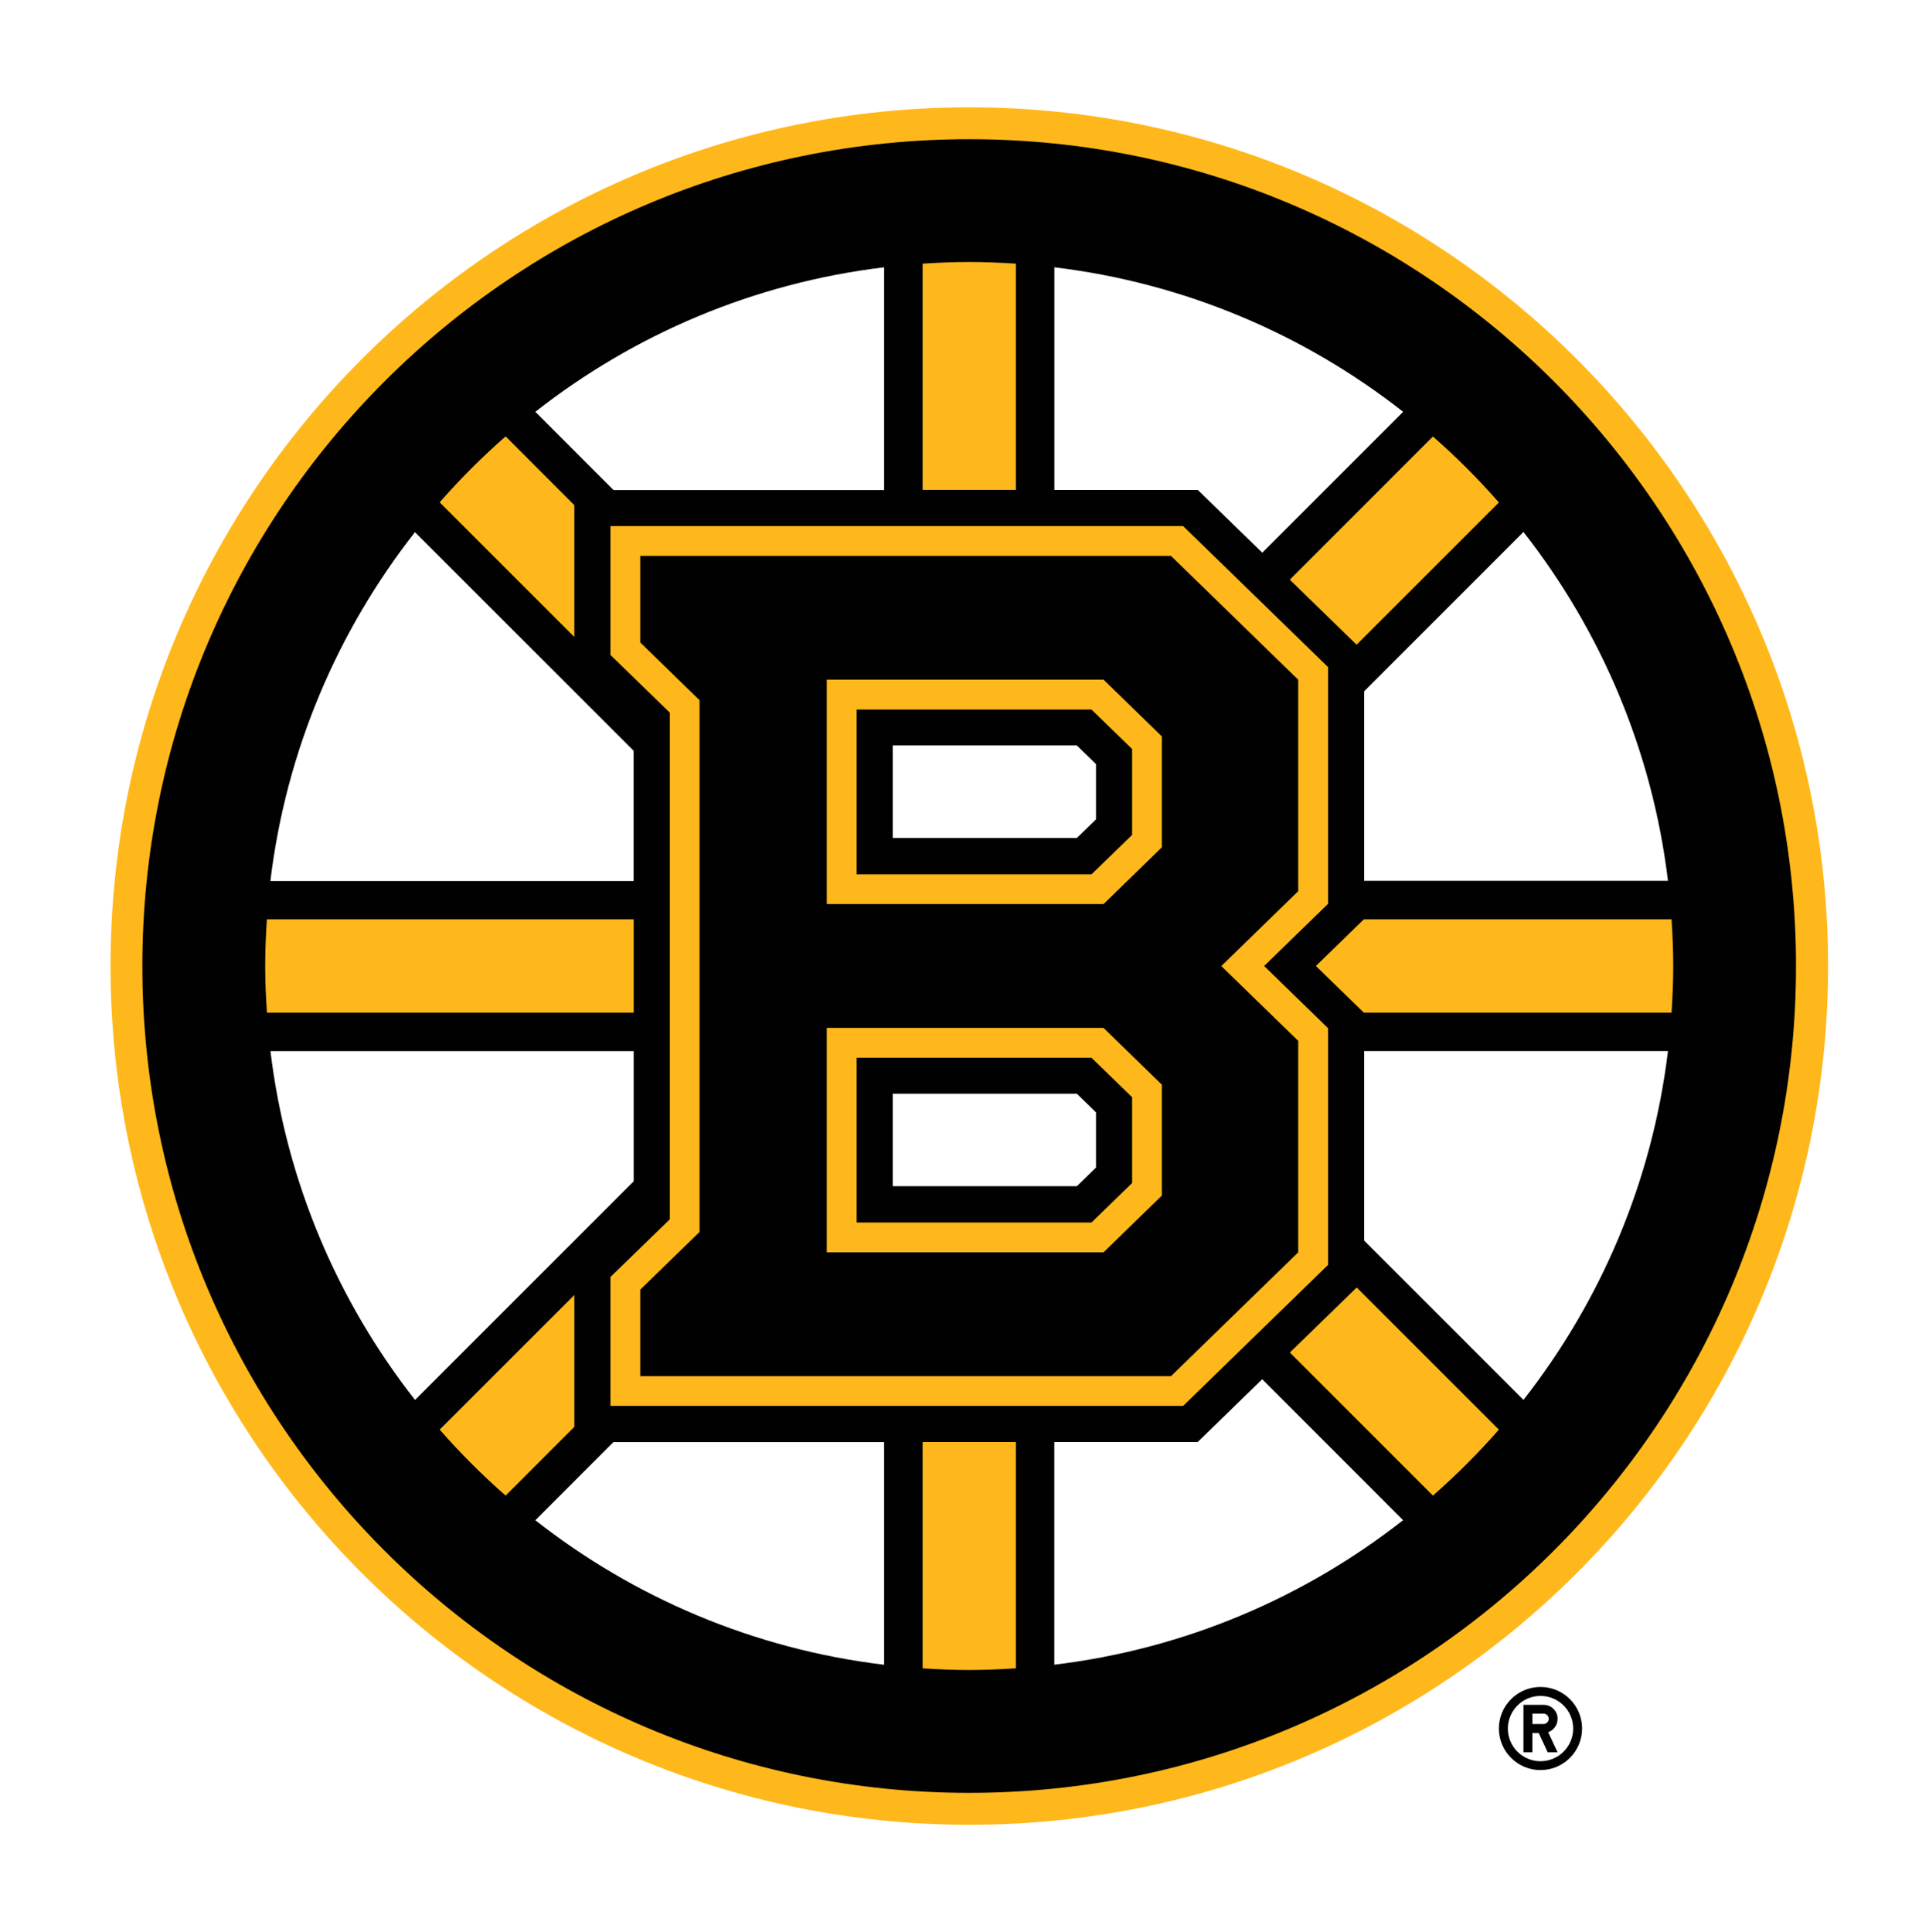
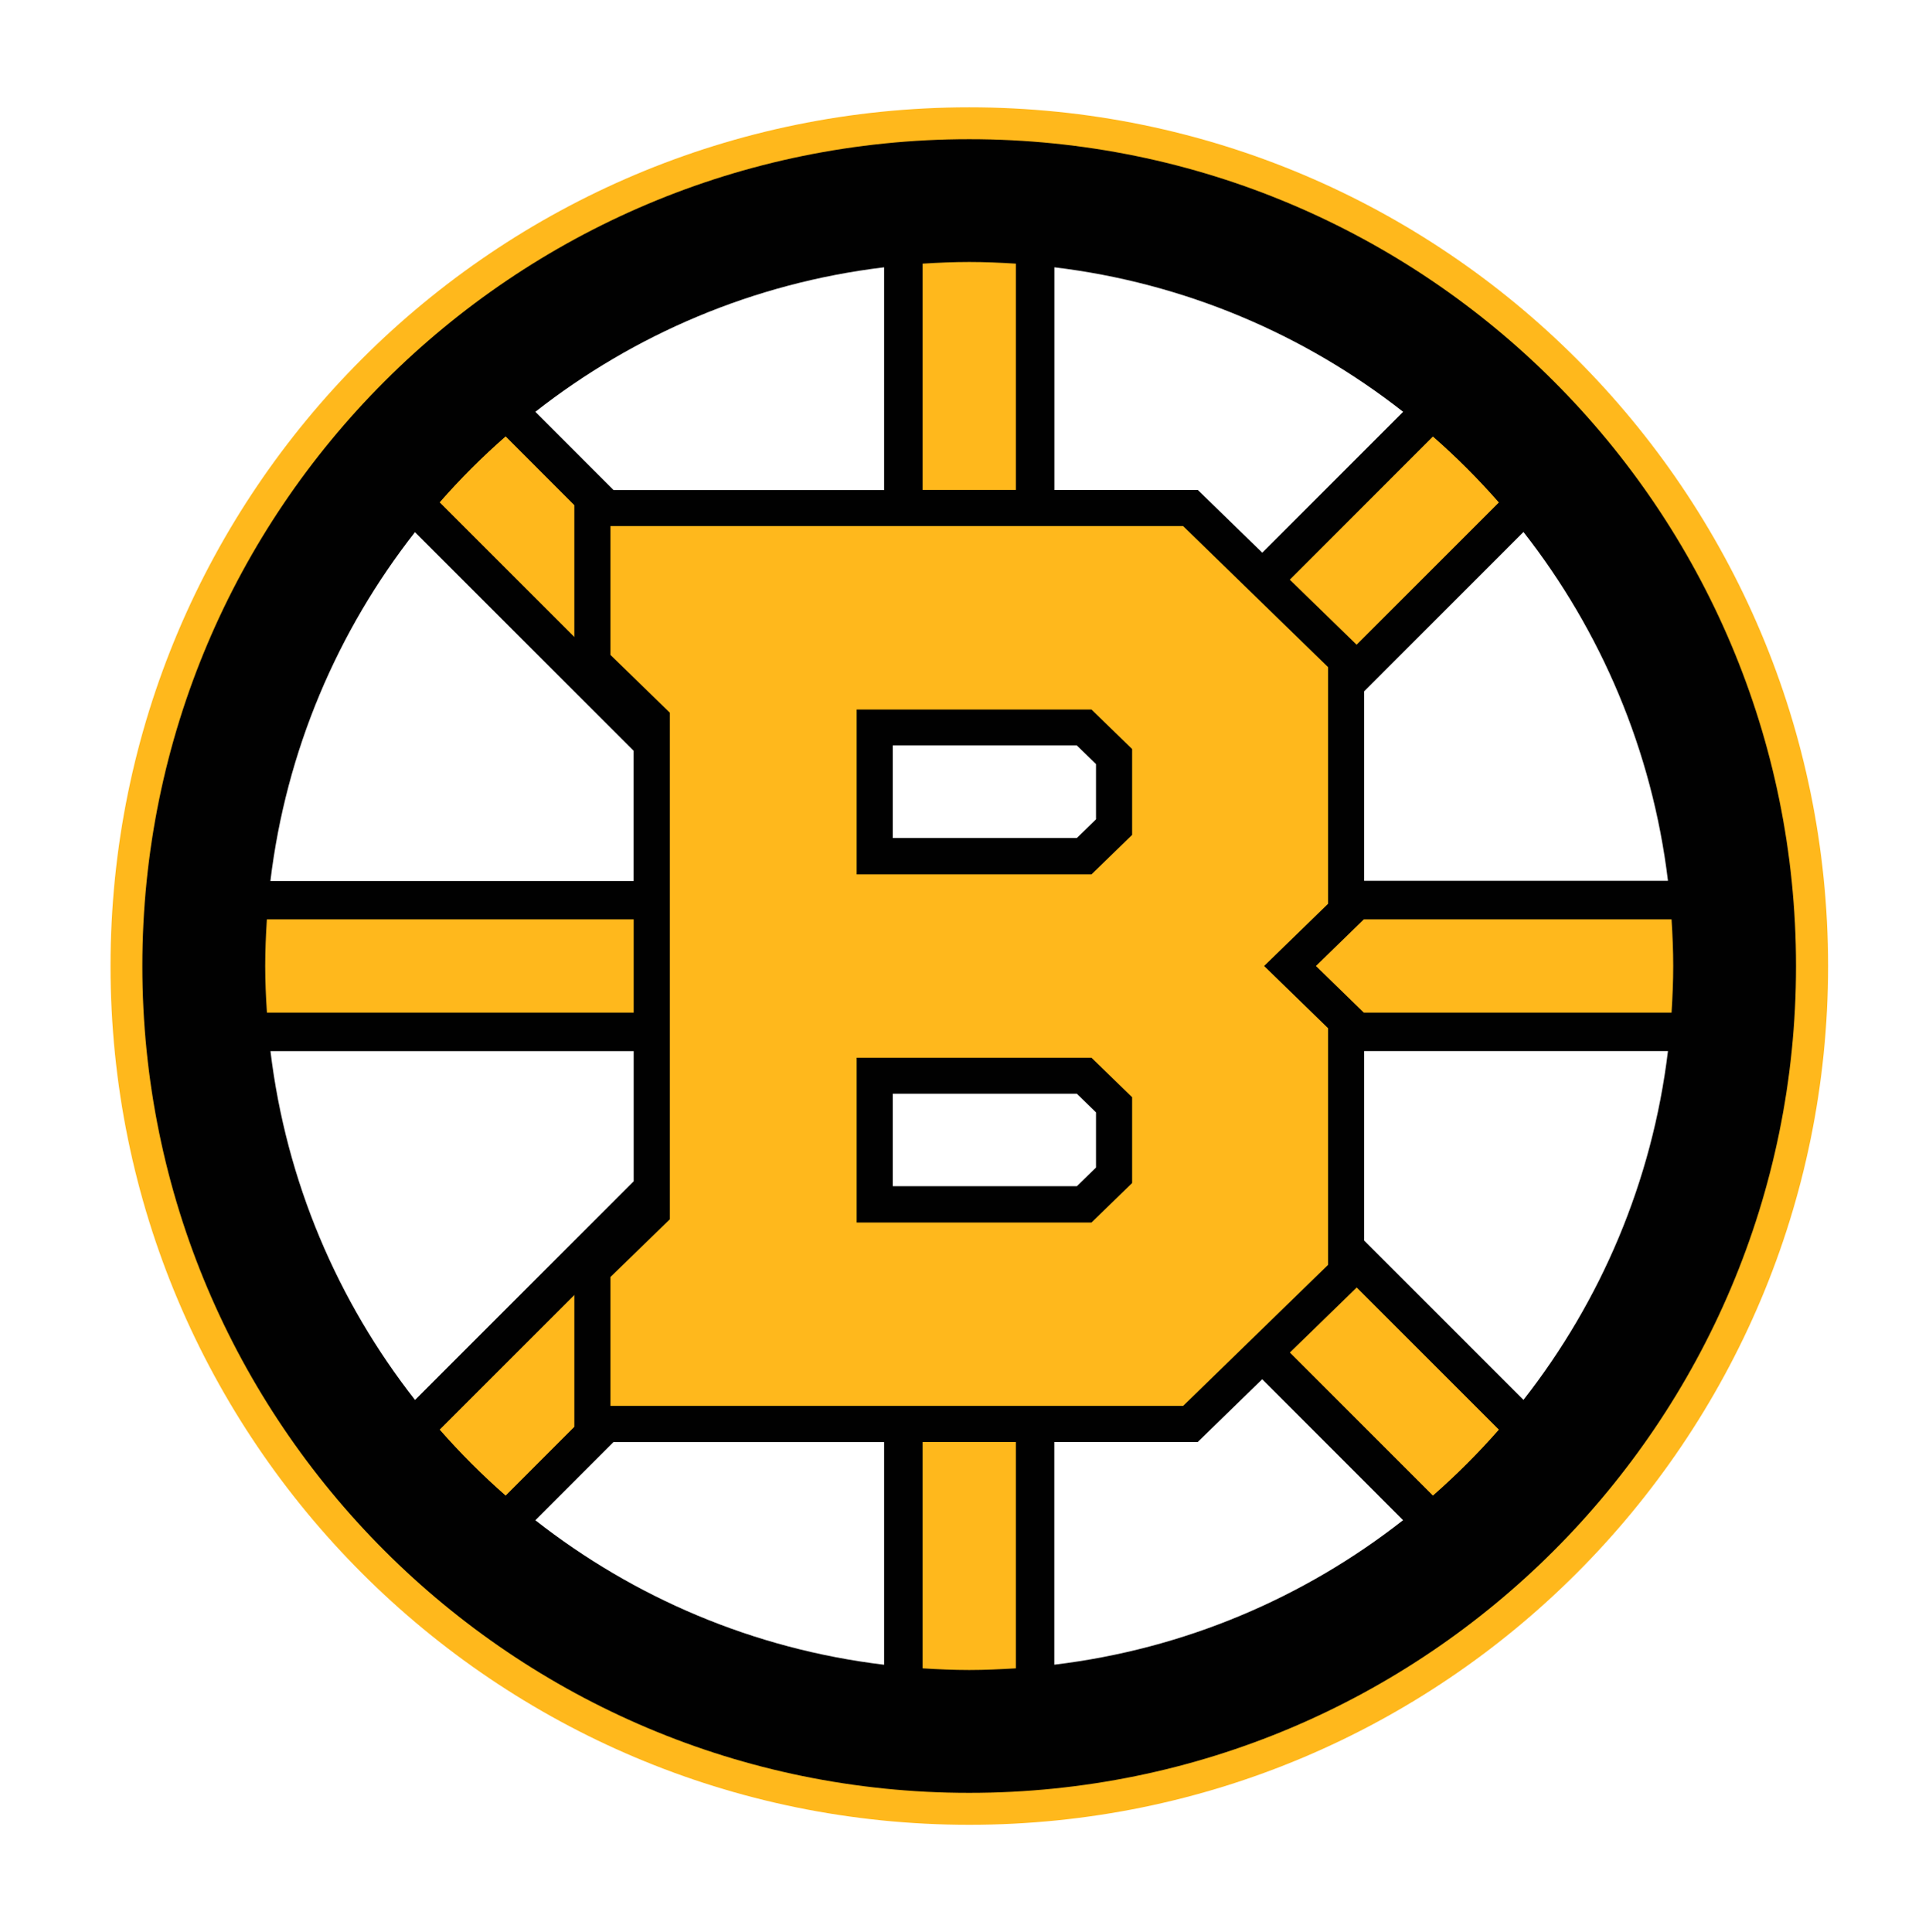
<svg xmlns="http://www.w3.org/2000/svg" id="Layer_2" viewBox="0 0 300.7 301.2">
  <defs>
    <style>.cls-1{fill:none;}.cls-2{fill:#010101;}.cls-3{fill:#fff;}.cls-4{fill:#ffb81c;}</style>
  </defs>
  <rect class="cls-3" width="300.7" height="301.2" />
  <g id="boston-bruins">
-     <path class="cls-2" d="M240.14,262.98c-3.58,0-6.49,2.9-6.49,6.48s2.91,6.48,6.49,6.48,6.48-2.91,6.48-6.48-2.9-6.48-6.48-6.48h0Zm0,11.58c-2.81,0-5.09-2.27-5.09-5.08h0c0-2.82,2.28-5.1,5.09-5.1s5.09,2.28,5.09,5.09-2.28,5.09-5.09,5.09h0Zm2.67-6.6c0-1.22-.98-2.2-2.2-2.19h-3.13v7.4h1.39v-3h.99l1.4,3h1.54l-1.47-3.13c.88-.31,1.46-1.14,1.47-2.07h0Zm-2.2,.8h-1.74v-1.62h1.74c.44,0,.81,.37,.81,.81s-.37,.81-.81,.81Z" />
-     <path class="cls-1" d="M289.39,150.6c0-76.27-62.04-138.31-138.31-138.31S12.79,74.34,12.79,150.6s62.04,138.3,138.3,138.3,138.31-62.04,138.31-138.3h0Z" />
    <path class="cls-4" d="M151.09,16.73C77.16,16.73,17.23,76.67,17.23,150.6s59.93,133.87,133.87,133.87,133.87-59.94,133.87-133.87S225.02,16.73,151.09,16.73h0Z" />
    <path class="cls-2" d="M151.09,21.7C79.91,21.7,22.19,79.41,22.19,150.6s57.72,128.89,128.89,128.89,128.89-57.71,128.89-128.89S222.27,21.7,151.09,21.7h0Z" />
    <g>
      <path class="cls-4" d="M211.49,100.49l22.16-22.16c-3.2-3.65-6.63-7.09-10.28-10.28l-22.31,22.32,10.42,10.14h0Zm-53.13-59.39c-2.4-.15-4.82-.26-7.27-.26s-4.87,.11-7.27,.26v35.27h14.54s0-35.27,0-35.27Zm-68.83,37.65l-10.71-10.72c-3.65,3.2-7.09,6.63-10.28,10.28l20.99,20.99v-20.56h0Zm0,123.13l-20.99,20.99c3.2,3.65,6.63,7.08,10.28,10.28l10.71-10.72v-20.56h0Zm9.25-58.56H41.6c-.15,2.4-.26,4.83-.26,7.27s.11,4.86,.27,7.27h57.17v-14.54Zm161.8,0h-47.98l-7.47,7.27,7.47,7.27h47.97c.15-2.41,.26-4.83,.26-7.27s-.11-4.87-.26-7.27h0Zm-59.52,67.52l22.31,22.31c3.65-3.2,7.08-6.63,10.28-10.28l-22.16-22.16-10.42,10.14h0Zm-57.24,49.24c2.4,.15,4.83,.26,7.27,.26s4.87-.12,7.27-.26v-35.28h-14.54v35.28h0Z" />
      <path class="cls-4" d="M95.16,199.08v20.09h89.27l22.6-21.99v-36.89l-9.97-9.7,9.97-9.7v-36.89l-22.6-21.99H95.16v20.09l9.26,9.01v78.96l-9.26,9h0Z" />
    </g>
    <g>
      <path class="cls-2" d="M176.48,116.77l-6.34-6.16h-36.6v25.7h36.6l6.34-6.16v-13.36h0Zm0,54.28l-6.34-6.16h-36.6v25.69h36.6l6.34-6.16v-13.37h0Z" />
-       <path class="cls-2" d="M99.8,201.04v13.49h82.74l19.83-19.3v-32.97l-11.99-11.66,11.99-11.67v-32.97l-19.83-19.3H99.8v13.49l9.25,9.01v82.89l-9.25,9h0Zm29.08-95.09h43.14l9.09,8.85v17.29l-9.09,8.85h-43.14v-34.98h0Zm0,54.29h43.14l9.09,8.85v17.29l-9.09,8.85h-43.14v-34.98h0Z" />
    </g>
    <path class="cls-3" d="M83.45,236.99c15.35,12.05,34,20.08,54.37,22.53v-34.71h-42.2l-12.18,12.19h0Zm103.26-12.19h-22.36v34.71c20.37-2.45,39.02-10.48,54.37-22.53l-21.96-21.97-10.05,9.78h0Zm-87.94-60.94H42.16c2.46,20.37,10.49,39.01,22.54,54.38l34.08-34.09v-20.3h0Zm0-46.82l-34.08-34.08c-12.05,15.36-20.08,34.01-22.54,54.38h56.62v-20.3h0Zm98-30.88l21.96-21.96c-15.35-12.05-34.01-20.08-54.37-22.53v34.71h22.36l10.05,9.78h0Zm15.88,107.23l24.83,24.84c12.04-15.37,20.07-34.01,22.53-54.38h-47.36v29.55h0Zm-74.83-117.03V41.67c-20.37,2.45-39.02,10.48-54.37,22.53l12.18,12.19s42.2,0,42.2,0Zm74.83,60.95h47.36c-2.46-20.37-10.49-39.02-22.53-54.38l-24.83,24.84v29.55h0Zm-73.48-21.1v14.43h28.69l2.99-2.91v-8.61l-2.99-2.91h-28.69Zm0,54.29v14.42h28.69l2.99-2.91v-8.6l-2.99-2.91h-28.69Z" />
  </g>
</svg>